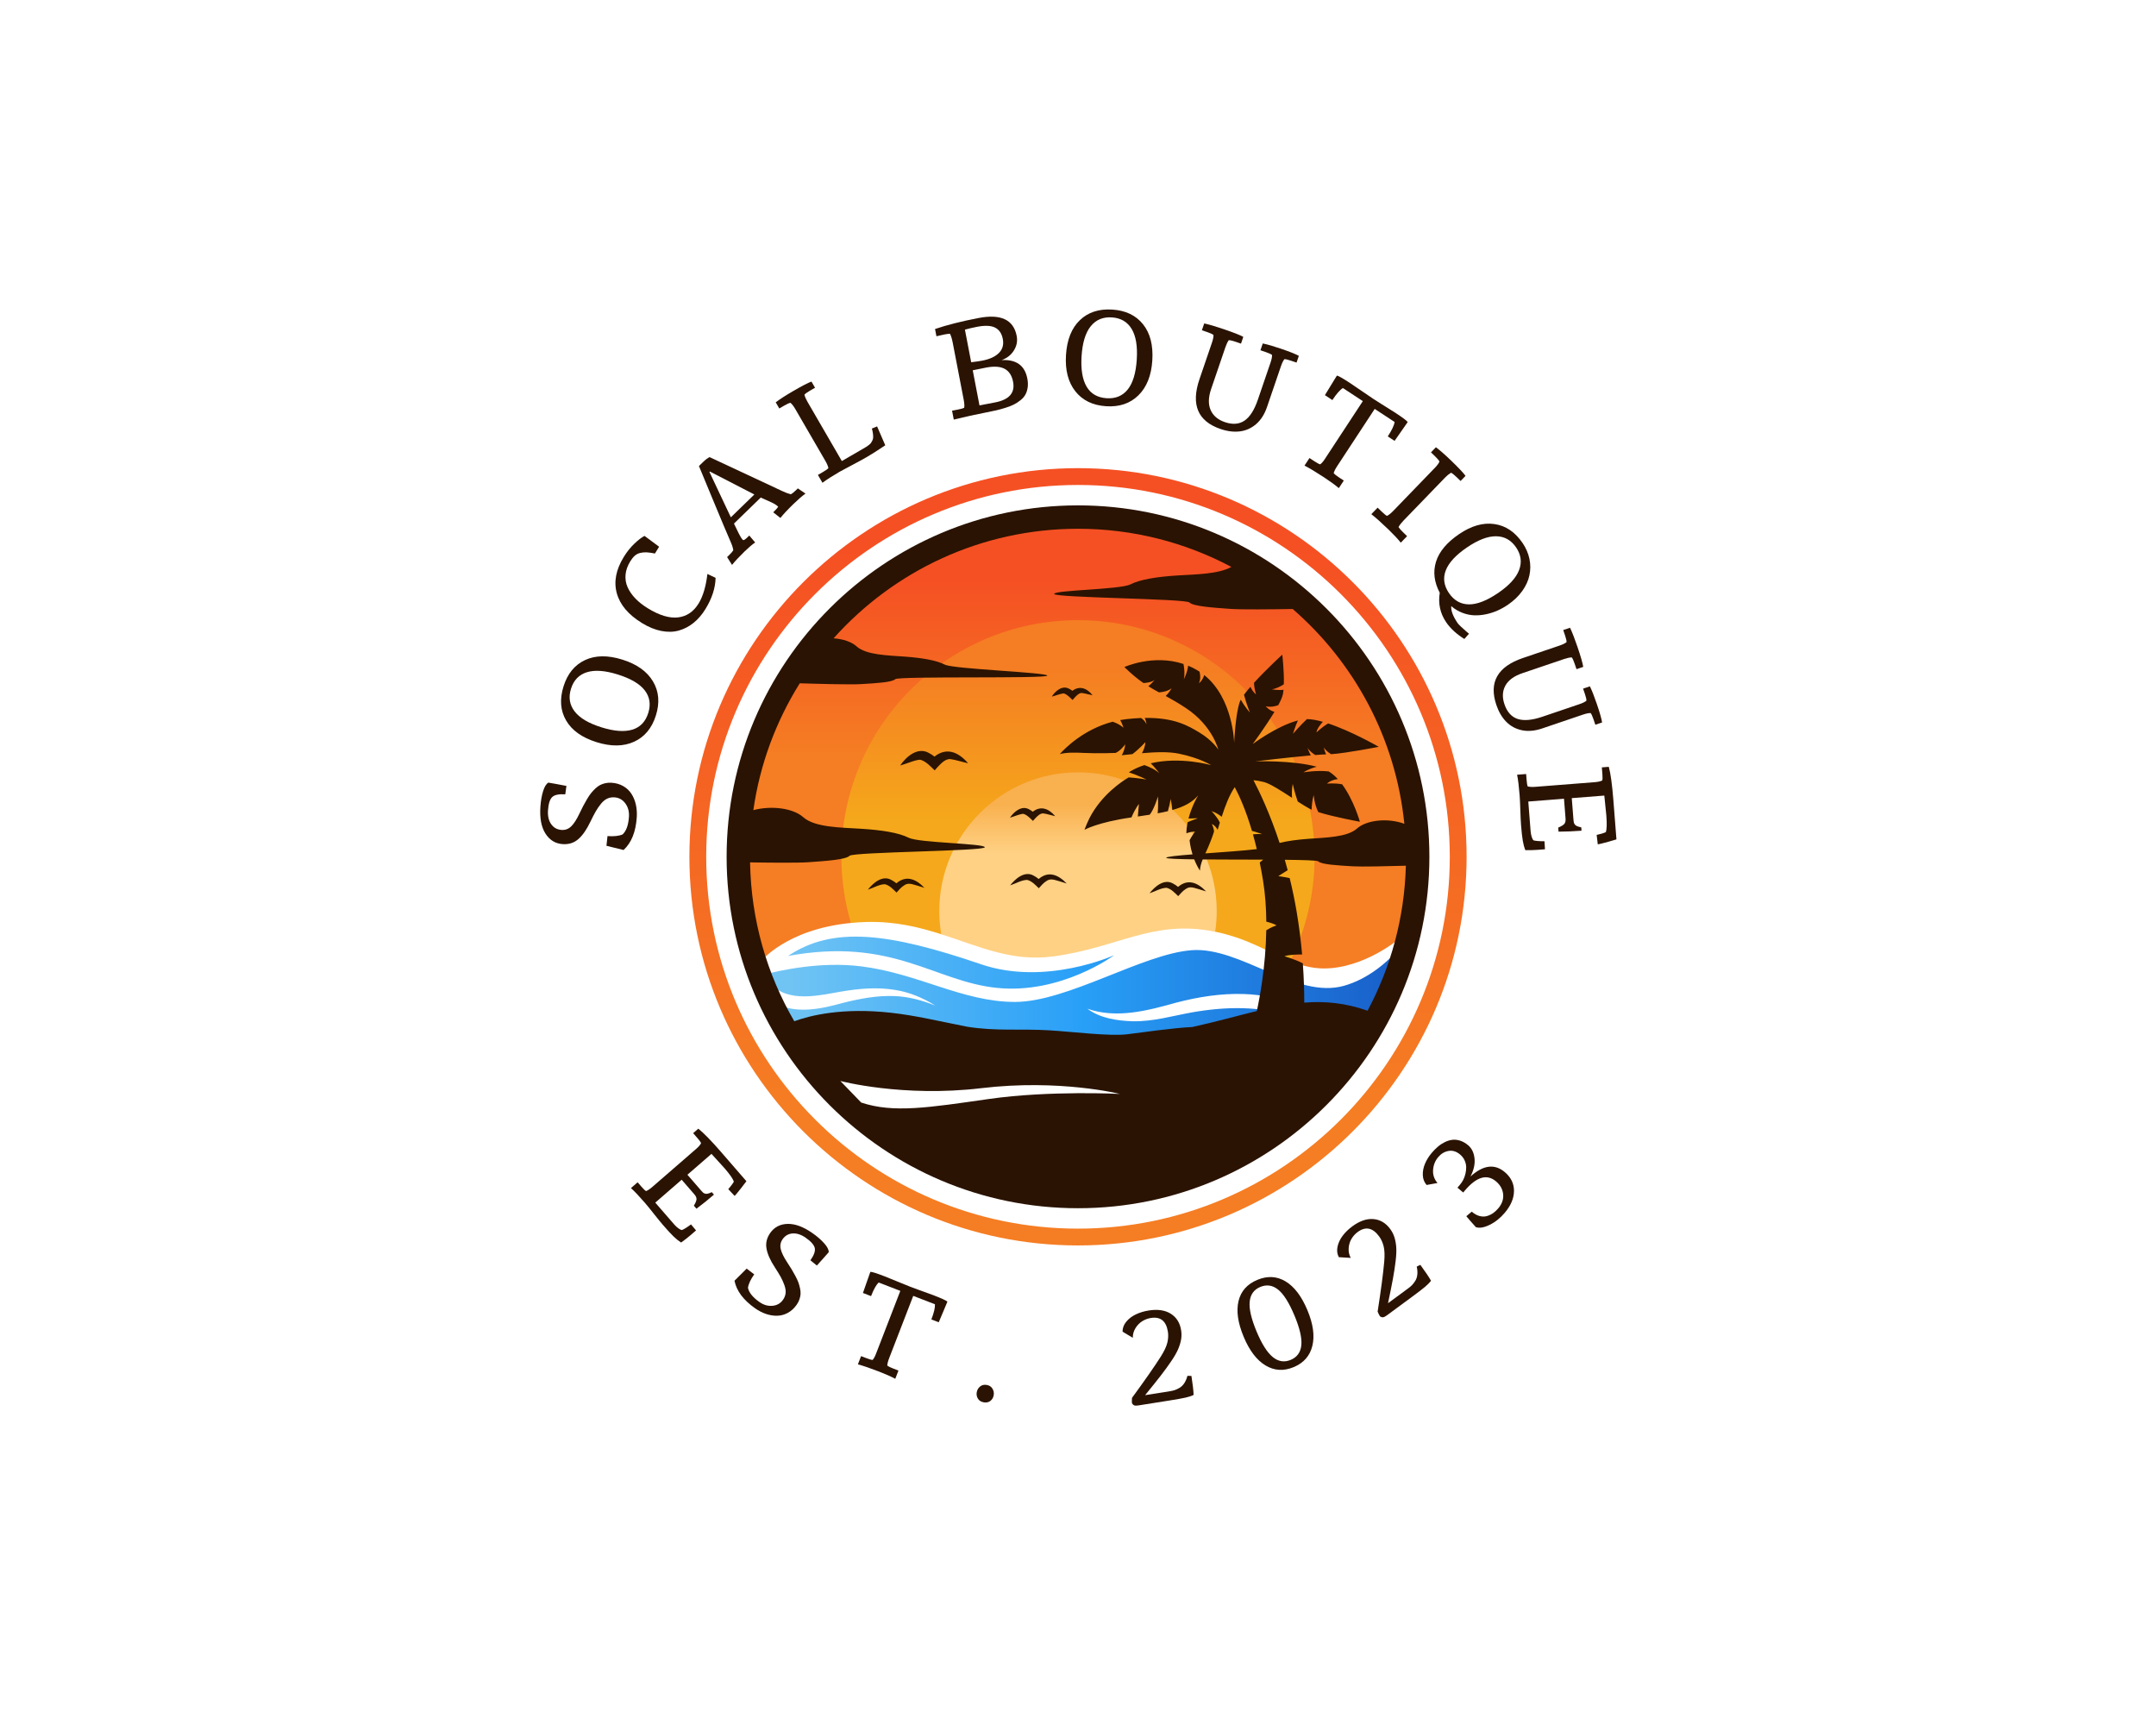
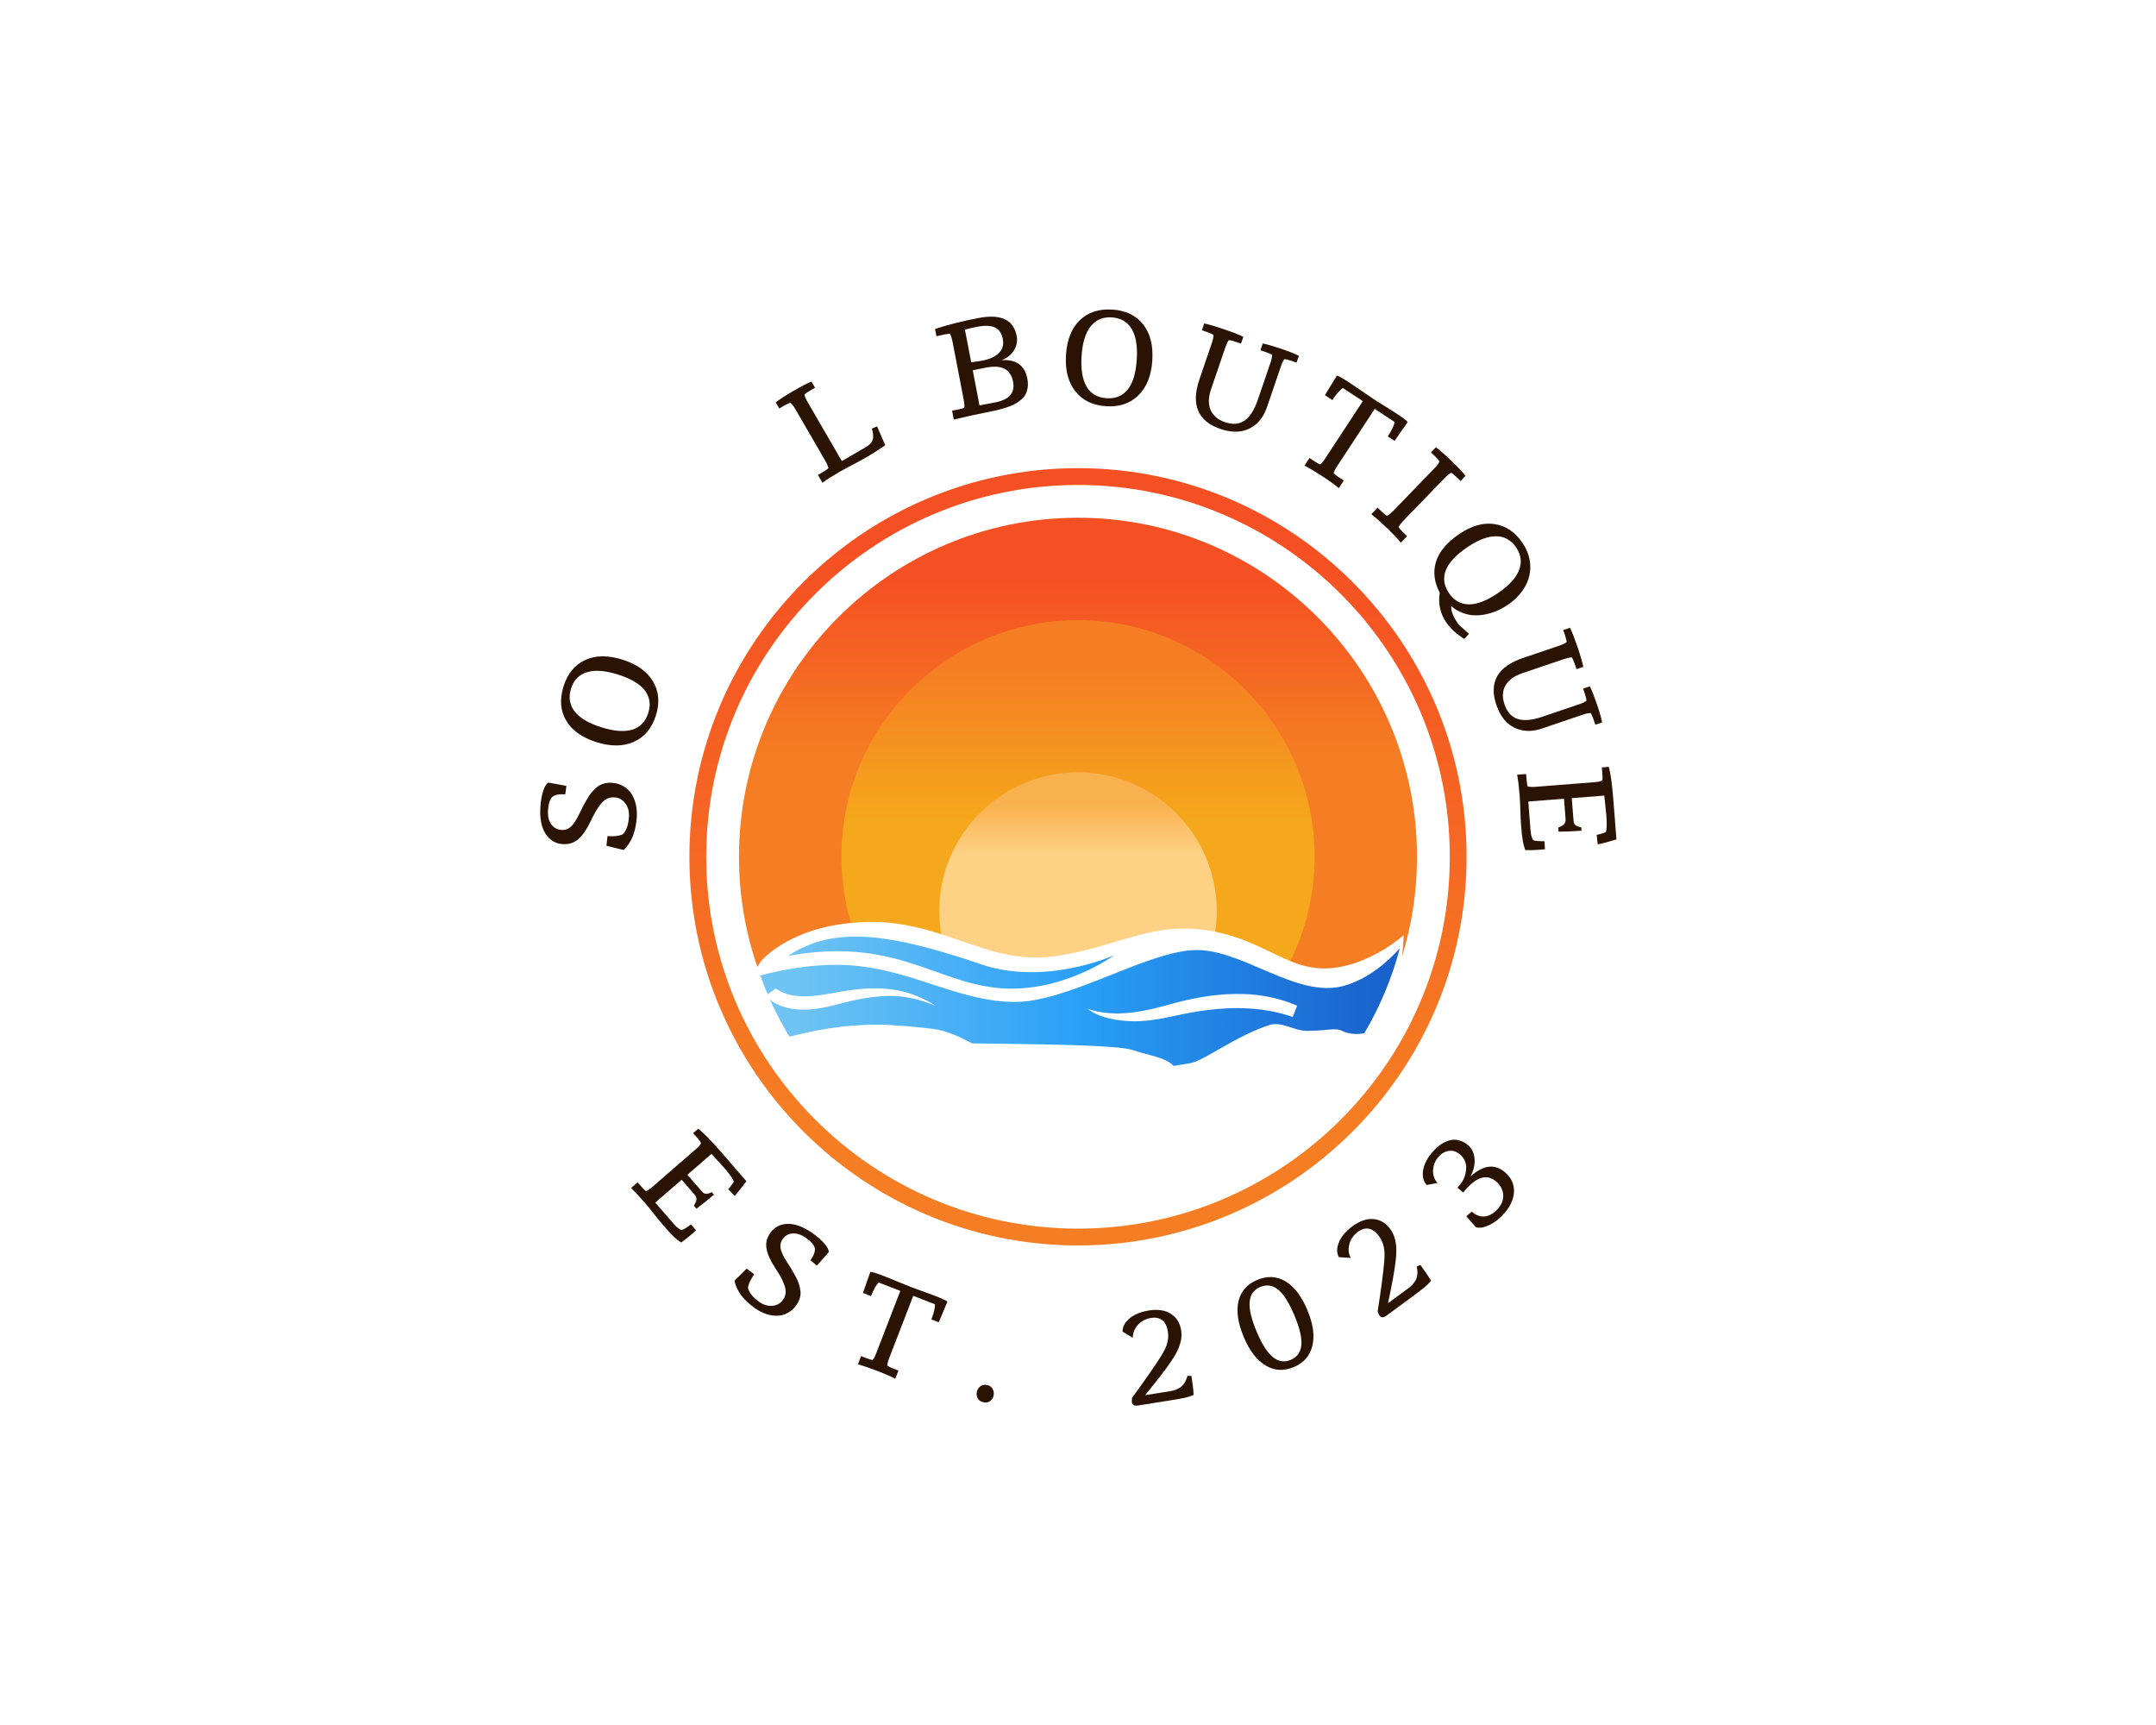
<svg xmlns="http://www.w3.org/2000/svg" xml:space="preserve" viewBox="0 0 1280 1024" height="1024" width="1280" version="1.1">
  <desc>Created with Fabric.js 5.3.0</desc>
  <defs>
</defs>
  <g id="background-logo" transform="matrix(1 0 0 1 640 512)">
    <rect height="1024" width="1280" ry="0" rx="0" y="-512" x="-640" paint-order="stroke" style="stroke: none; stroke-width: 0; stroke-dasharray: none; stroke-linecap: butt; stroke-dashoffset: 0; stroke-linejoin: miter; stroke-miterlimit: 4; fill: rgb(255,255,255); fill-opacity: 0; fill-rule: nonzero; opacity: 1;" />
  </g>
  <g id="logo-logo" transform="matrix(1.921 0 0 1.921 640 508.616)">
    <g paint-order="stroke" style="">
      <g transform="matrix(0.379 0 0 0.379 0 0)">
        <linearGradient y2="668.591" x2="581.95" y1="213.27" x1="581.95" gradientTransform="matrix(1 0 0 1 0 0)" gradientUnits="userSpaceOnUse" id="SVGID_27_20309">
          <stop style="stop-color:rgb(245,80,35);stop-opacity: 1" offset="0%" />
          <stop style="stop-color:rgb(245,125,35);stop-opacity: 1" offset="100%" />
        </linearGradient>
        <path stroke-linecap="round" d="M 581.95 782.432 C 407.221 782.432 265.068 640.279 265.068 465.55 C 265.068 290.821 407.221 148.668 581.95 148.668 C 756.679 148.668 898.832 290.821 898.832 465.55 C 898.832 640.279 756.679 782.432 581.95 782.432 Z M 581.95 162.375 C 414.779 162.375 278.775 298.379 278.775 465.55 C 278.775 632.721 414.779 768.725 581.95 768.725 C 749.121 768.725 885.125 632.721 885.125 465.55 C 885.125 298.379 749.121 162.375 581.95 162.375 Z" transform="translate(-581.95, -465.55)" paint-order="stroke" style="stroke: none; stroke-width: 0; stroke-dasharray: none; stroke-linecap: butt; stroke-dashoffset: 0; stroke-linejoin: miter; stroke-miterlimit: 4; fill: url(#SVGID_27_20309); fill-rule: nonzero; opacity: 1;" />
      </g>
      <g transform="matrix(0.379 0 0 0.379 3.789955371758e-8 -35.133)">
        <linearGradient y2="381.422" x2="581.95" y1="240.413" x1="581.95" gradientTransform="matrix(1 0 0 1 0 0)" gradientUnits="userSpaceOnUse" id="SVGID_28_20310">
          <stop style="stop-color:rgb(245,80,35);stop-opacity: 1" offset="0%" />
          <stop style="stop-color:rgb(245,125,35);stop-opacity: 1" offset="100%" />
        </linearGradient>
        <path stroke-linecap="round" d="M 846.25 546.663 C 847.321 535.314 847.56 529.395 847.56 529.395 C 847.56 529.395 821.192 553.419 788.378 556.349 C 775.956 557.458 765.501 554.799 755.097 550.588 L 755.097 550.588 C 755.097 550.588 742.38 536.28 737.546 533.643 C 732.712 531.006 714.255 527.051 705.026 523.535 C 695.797 520.02 665.913 520.02 651.411 521.338 C 627.145 523.544 577.14 541.993 552.091 543.751 C 527.041 545.509 479.578 526.612 467.273 522.217 C 454.968 517.822 415.416 515.186 406.626 516.504 C 397.838 517.822 396.729 519.494 396.729 519.494 C 343.909 524.631 323.127 551.076 323.127 551.076 C 323.127 551.076 322.132 552.615 320.454 555.27 C 310.77 527.123 305.5 496.942 305.5 465.55 C 305.5 313.115 429.515 189.1 581.95 189.1 C 734.385 189.1 858.4 313.115 858.4 465.55 C 858.4 493.765 854.142 521.001 846.25 546.663 Z" transform="translate(-581.95, -372.851)" paint-order="stroke" style="stroke: none; stroke-width: 0; stroke-dasharray: none; stroke-linecap: butt; stroke-dashoffset: 0; stroke-linejoin: miter; stroke-miterlimit: 4; fill: url(#SVGID_28_20310); fill-rule: nonzero; opacity: 1;" />
      </g>
      <g transform="matrix(0.379 0 0 0.379 3.7899610561e-8 -20.449)">
        <linearGradient y2="436.371" x2="581.95" y1="310.904" x1="581.95" gradientTransform="matrix(1 0 0 1 0 0)" gradientUnits="userSpaceOnUse" id="SVGID_29_20311">
          <stop style="stop-color:rgb(245,125,35);stop-opacity: 1" offset="0%" />
          <stop style="stop-color:rgb(245,168,27);stop-opacity: 1" offset="100%" />
        </linearGradient>
        <path stroke-linecap="round" d="M 774.901 465.55 C 774.901 496.057 767.757 524.916 755.097 550.588 C 738.018 543.675 721.076 532.574 695.797 527.051 C 695.122 526.904 694.469 526.787 693.802 526.652 C 693.798 526.65 675.579 518.702 653.168 522.217 C 630.755 525.733 596.477 535.841 583.732 539.356 C 570.988 542.872 537.149 543.312 524.404 541.114 C 511.66 538.917 482.655 528.809 470.443 528.678 C 452.171 522.819 432.55 518.042 409.263 518.701 C 404.891 518.825 400.728 519.105 396.729 519.494 C 391.731 502.363 388.999 484.274 388.999 465.55 C 388.999 359.156 475.556 272.599 581.95 272.599 C 688.344 272.599 774.901 359.156 774.901 465.55 Z" transform="translate(-581.95, -411.593)" paint-order="stroke" style="stroke: none; stroke-width: 0; stroke-dasharray: none; stroke-linecap: butt; stroke-dashoffset: 0; stroke-linejoin: miter; stroke-miterlimit: 4; fill: url(#SVGID_29_20311); fill-rule: nonzero; opacity: 1;" />
      </g>
      <g transform="matrix(0.379 0 0 0.379 0 2.519)">
        <linearGradient y2="462.749" x2="581.95" y1="422.105" x1="581.95" gradientTransform="matrix(1 0 0 1 0 0)" gradientUnits="userSpaceOnUse" id="SVGID_30_20312">
          <stop style="stop-color:rgb(249,176,78);stop-opacity: 1" offset="0%" />
          <stop style="stop-color:rgb(255,209,132);stop-opacity: 1" offset="100%" />
        </linearGradient>
        <path stroke-linecap="round" d="M 470.443 528.678 C 469.405 522.531 468.835 516.227 468.835 509.79 C 468.835 447.419 519.579 396.675 581.95 396.675 C 644.321 396.675 695.065 447.419 695.065 509.79 C 695.065 515.52 694.628 521.149 693.802 526.652 C 642.783 516.27 614.532 539.886 561.319 546.827 C 527.622 551.223 500.908 538.447 470.443 528.678 Z" transform="translate(-581.95, -472.197)" paint-order="stroke" style="stroke: none; stroke-width: 0; stroke-dasharray: none; stroke-linecap: butt; stroke-dashoffset: 0; stroke-linejoin: miter; stroke-miterlimit: 4; fill: url(#SVGID_30_20312); fill-rule: nonzero; opacity: 1;" />
      </g>
      <g transform="matrix(0.379 0 0 0.379 0.637 44.642)">
        <linearGradient y2="583.342" x2="828.566" y1="583.342" x1="345.979" gradientTransform="matrix(1 0 0 1 0 0)" gradientUnits="userSpaceOnUse" id="SVGID_31_20313">
          <stop style="stop-color:rgb(112,196,244);stop-opacity: 1" offset="0%" />
          <stop style="stop-color:rgb(40,159,247);stop-opacity: 1" offset="50%" />
          <stop style="stop-color:rgb(25,98,204);stop-opacity: 1" offset="100%" />
        </linearGradient>
        <path stroke-linecap="round" d="M 345.54 546.388 C 382.016 521.897 427.304 527.35 502.87 553.169 C 555.667 571.209 611.419 545.798 611.419 545.798 C 611.419 545.798 568.165 577.89 515.615 572.414 C 464.51 567.09 430.797 530.834 345.54 546.388 Z M 844.362 540.134 C 837.887 564.794 828.036 588.098 815.345 609.532 C 810.126 610.292 803.299 610.466 797.314 607.474 C 791.554 604.594 785.797 607.474 768.309 607.474 C 758.677 607.474 747.998 599.669 738.425 602.64 C 711.353 611.042 684.152 632.304 673.384 633.842 C 670.393 634.269 666.271 635.093 659.852 636.048 C 654.116 629.26 638.316 627.17 626.654 623.149 C 614.171 618.844 547.62 618.334 495.519 617.67 C 484.78 611.765 473.936 607.155 463.757 605.863 C 447.133 603.752 428.949 602.739 424.861 602.466 C 424.243 602.425 423.538 602.414 422.747 602.402 C 388.667 601.924 361.306 608.396 346.649 612.252 C 340.786 602.606 335.515 592.564 330.867 582.184 C 332.517 583.525 334.33 584.657 336.206 585.602 C 353.46 593.847 373.112 589.43 390.504 584.61 C 404.169 581.191 418.232 578.537 432.307 579.104 C 443.56 579.536 454.729 582.511 465.515 586.819 C 455.706 580.69 444.662 575.92 432.839 574.108 C 418.155 571.636 403.133 572.99 388.56 575.492 C 371.601 578.454 350.254 583.526 335.49 572.966 C 335.49 572.966 330.851 576.28 328.908 577.667 C 326.763 572.635 324.745 567.535 322.897 562.355 C 339.963 557.727 372.696 550.826 405.161 554.884 C 452.038 560.744 487.782 583.889 530.557 583.889 C 573.331 583.889 634.857 544.63 674.702 541.7 C 714.547 538.77 759.667 581.838 798.925 570.705 C 818.571 565.134 833.961 551.64 844.362 540.134 Z M 760.651 586.982 C 746.96 580.913 731.849 577.91 716.951 577.423 C 698.26 576.857 680.052 579.794 662.209 584.413 C 638.896 590.963 613.403 597.769 589.631 589.443 C 600.054 597.226 613.767 599.215 626.482 599.648 C 642.962 600.006 658.936 595.289 674.942 592.39 C 702.374 587.617 730.607 586.88 757.056 596.167 L 760.651 586.982 Z" transform="translate(-583.63, -583.342)" paint-order="stroke" style="stroke: none; stroke-width: 0; stroke-dasharray: none; stroke-linecap: butt; stroke-dashoffset: 0; stroke-linejoin: miter; stroke-miterlimit: 4; fill: url(#SVGID_31_20313); fill-rule: nonzero; opacity: 1;" />
      </g>
      <g transform="matrix(0.379 0 0 0.379 0 0)">
-         <path stroke-linecap="round" d="M 581.95 179.016 C 423.955 179.016 295.416 307.555 295.416 465.55 C 295.416 623.545 423.955 752.084 581.95 752.084 C 739.945 752.084 868.484 623.545 868.484 465.55 C 868.484 307.555 739.945 179.016 581.95 179.016 Z M 388.168 648.345 C 388.168 648.345 439.147 661.822 503.016 654.204 C 566.886 646.587 616.107 658.892 616.107 658.892 C 616.107 658.892 558.682 655.962 509.462 662.994 C 460.241 670.025 431.529 674.713 405.161 665.923 L 388.168 648.345 Z M 766.451 584.443 C 766.461 576.412 766.223 565.431 765.281 552.407 C 758.421 548.867 750.291 546.681 750.291 546.681 C 753.728 545.208 762.081 545.175 764.704 545.203 C 763.763 534.536 762.351 522.766 760.252 510.351 C 758.623 500.713 756.685 491.563 754.563 482.913 C 749.983 481.893 745.311 481.346 745.311 481.346 C 745.311 481.346 749.121 478.806 752.923 476.468 C 752.16 473.572 751.376 470.745 750.579 467.979 C 765.899 468.138 777.052 468.474 777.831 469.244 C 780.468 471.848 793.652 472.566 805.957 473.295 C 813.456 473.739 834.228 473.259 849.312 472.816 C 848.169 515.443 836.994 555.606 818.082 591.046 C 799.81 584.618 783.153 583.126 766.451 584.443 Z M 581.95 198.086 C 627.106 198.086 669.674 209.351 707.019 229.192 C 696.519 235.101 678.286 235.209 663.362 236.142 C 646.574 237.191 632.933 239.29 624.54 243.487 C 616.146 247.684 562.528 248.077 562.528 251.225 C 562.528 254.373 669.657 255.029 672.805 258.176 C 675.953 261.324 691.691 262.373 706.381 263.423 C 715.152 264.049 739.12 263.803 757.018 263.503 C 807.208 307.049 841.069 368.941 848.065 438.636 C 834.272 433.563 817.043 435.667 809.473 442.489 C 801.562 449.617 783.984 449.832 769.921 450.883 C 760.784 451.565 752.771 452.61 746.343 454.242 C 738.584 430.668 730.248 413.065 725.034 403.097 C 727.468 403.293 730.298 403.749 733.591 404.586 C 738.483 405.829 747.836 411.853 756.492 417.468 C 756.265 414.756 756.214 410.787 757.03 406.124 C 757.03 406.124 758.768 413.767 761.151 420.481 C 764.926 422.91 768.367 425.062 770.946 426.413 C 771.393 426.647 771.908 426.884 772.454 427.121 C 772.572 423.916 772.958 419.034 774.169 415.133 C 774.169 415.133 774.586 422.522 777.916 429.107 C 790.676 433.142 811.817 436.96 811.817 436.96 C 811.817 436.96 806.922 419.405 797.3 406.417 C 790.892 405.274 784.936 405.904 784.936 405.904 C 787.481 403.555 790.852 402.561 793.812 402.177 C 791.549 399.713 789.077 397.567 786.395 395.948 C 776.971 394.802 765.819 396.675 765.819 396.675 C 765.819 396.675 769.618 393.99 776.583 392.098 C 756.676 386.694 726.56 387.739 726.56 387.739 C 726.56 387.739 753.793 384.462 771.776 382.872 C 770.247 380.064 769.115 376.68 769.115 376.68 C 770.665 379.263 773.425 381.309 775.441 382.561 C 779.094 382.268 782.147 382.077 784.242 382.037 C 783.08 379.464 782.299 376.24 782.299 376.24 C 783.522 378.463 786.092 380.459 788.335 381.891 C 801.232 380.993 827.198 375.874 827.198 375.874 C 827.198 375.874 805.135 363.175 785.925 356.814 C 781.052 359.676 776.366 364.155 776.366 364.155 C 777.037 360.799 779.673 357.531 781.626 355.492 C 776.832 354.131 772.36 353.29 768.618 353.284 C 763.798 357.755 757.249 365.253 757.249 365.253 C 757.249 365.253 759.062 359.32 761.254 354.393 C 744.069 358.827 724.362 373.676 724.362 373.676 C 724.362 373.676 734.815 359.533 742.144 347.345 C 737.65 346.172 735.056 342.84 735.056 342.84 C 739.272 343.708 742.88 342.825 745.266 341.893 C 747.134 338.427 748.508 335.382 748.973 333.245 C 749.22 332.107 749.399 330.796 749.534 329.395 C 744.996 329.931 739.891 328.997 739.891 328.997 C 743.38 328.525 746.906 326.757 749.799 324.893 C 750.104 314.138 748.533 300.725 748.533 300.725 C 748.533 300.725 735.635 312.535 725.489 323.656 C 725.674 328.831 727.146 333.172 727.146 333.172 C 725.022 331.473 723.56 329.152 722.56 326.941 C 720.575 329.224 718.775 331.424 717.317 333.42 C 719.227 340.685 722.092 347.894 722.092 347.894 C 722.092 347.894 717.869 343.214 714.717 337.43 C 714.331 338.141 714.022 338.804 713.815 339.398 C 710.3 349.506 709.274 372.651 709.274 372.651 C 709.274 372.651 708.624 336.34 684.876 317.362 C 683.529 322.048 680.562 324.016 680.562 324.016 C 682.046 320.752 681.725 317.266 681.048 314.616 C 680.689 314.382 680.344 314.135 679.976 313.909 C 677.262 312.239 674.521 310.861 671.781 309.73 C 671.055 315.699 668.257 320.794 668.257 320.794 C 669.136 316.774 668.72 312.221 667.961 308.325 C 643.214 300.106 619.769 310.832 619.769 310.832 C 625.733 316.661 630.692 320.686 635.346 323.899 C 641.712 323.434 643.916 321.817 644.569 321.118 C 644.716 320.929 644.819 320.794 644.819 320.794 C 644.819 320.794 644.756 320.918 644.569 321.118 C 643.902 321.978 641.845 324.508 639.293 326.479 C 642.173 328.272 645.022 329.867 647.994 331.479 C 651.345 331.25 655.394 330.44 658.296 328.118 C 658.296 328.118 656.517 331.528 653.476 334.451 C 658.22 337.037 663.478 340.015 669.868 344.232 C 691.842 358.734 696.383 378.218 696.383 378.218 C 696.383 378.218 691.842 370.747 680.855 364.155 C 671.615 358.611 660.354 351.956 636.371 352.324 C 637.673 355.242 637.787 357.416 637.787 357.416 C 636.882 355.304 635.213 353.65 633.417 352.376 C 629.706 352.518 625.706 352.821 621.38 353.314 C 619.674 353.509 618.015 353.772 616.378 354.065 C 618.021 356.799 619.036 360.346 619.036 360.346 C 619.036 360.346 616.01 357.341 610.221 355.412 C 586.261 361.686 570.958 377.452 567.111 381.787 C 572.985 380.288 580.276 380.52 586.808 380.854 C 598.235 381.44 612.591 380.854 612.591 380.854 C 616.399 379.39 620.501 373.823 620.501 373.823 C 620.146 377.726 618.722 380.857 617.65 382.735 C 620.426 382.447 623.345 382.131 626.328 381.822 C 631.594 377.92 636.908 372.065 636.908 372.065 C 636.715 375.922 635.138 379.239 634.074 381.078 C 644.807 380.145 655.749 379.716 664.155 381.44 C 681.294 384.956 690.523 390.816 690.523 390.816 C 690.523 390.816 665.337 383.58 641.281 389.312 C 644.993 392.908 648.334 397.554 648.334 397.554 C 645.242 394.463 640.077 392.188 636.091 390.773 C 632.295 392.006 628.576 393.598 625.042 395.65 C 624.486 395.973 623.949 396.312 623.407 396.648 C 630.372 398.898 637.787 402.535 637.787 402.535 C 637.787 402.535 631.066 401.326 623.301 400.795 C 618.082 403.856 601.189 414.86 591.286 434.048 C 589.494 437.71 588.335 440.598 587.738 442.188 C 587.575 442.643 587.403 443.09 587.248 443.552 C 587.248 443.552 597.795 437.399 625.482 433.444 C 625.508 433.44 625.531 433.437 625.557 433.433 C 628.68 425.98 631.634 422.458 631.634 422.458 L 630.745 432.687 C 634.144 432.193 637.365 431.709 640.426 431.215 C 644.051 426.807 647.162 416.305 647.162 416.305 C 647.162 416.305 647.54 424.462 646.925 430.091 C 649.878 429.545 652.665 428.968 655.273 428.338 C 656.075 425.282 657.228 420.614 657.417 418.356 C 657.417 418.356 658.554 422.633 658.846 427.408 C 668.114 424.81 675.03 421.271 679.976 415.426 C 679.976 415.426 674.848 423.71 672.058 434.353 C 675.829 434.078 679.683 434.177 679.683 434.177 C 679.683 434.177 675.125 435.658 671.359 437.338 C 670.753 440.254 670.37 443.289 670.327 446.352 C 672.811 445.551 675.489 444.894 677.339 445.017 C 677.339 445.017 674.41 449.119 672.945 452.048 C 672.945 452.048 673.329 457.055 675.331 463.571 C 663.062 464.532 653.901 465.451 653.901 466.364 C 653.901 467.094 663.217 467.441 676.731 467.616 C 677.896 470.63 679.406 473.796 681.367 476.834 C 681.546 473.638 682.454 470.601 683.616 467.689 C 698.388 467.814 716.539 467.802 732.966 467.864 C 732.032 468.648 731.054 469.463 730.158 470.198 C 731.109 474.877 732.017 479.798 732.859 485.009 C 734.653 496.124 735.414 507.459 735.511 518.432 C 738.683 519.209 741.978 520.24 743.846 521.484 C 743.846 521.484 739.633 522.751 735.484 525.474 C 734.992 555.435 729.907 581.578 727.781 591.285 C 711.735 595.198 694.609 600.074 675.168 604.328 C 660.222 604.98 633.548 608.81 621.966 610.257 C 607.903 612.015 576.443 608.092 558.682 607.035 C 534.072 605.57 515.615 607.914 491.704 604.117 C 468.766 599.628 449.561 594.918 429.186 592.679 C 390.288 588.404 364.083 594.716 350.583 599.606 C 328.359 561.398 315.335 517.214 314.544 470.103 C 332.015 470.378 353.818 470.564 362.093 469.973 C 376.783 468.924 392.522 467.875 395.67 464.727 C 398.817 461.579 505.946 460.923 505.946 457.776 C 505.946 454.628 452.329 454.234 443.935 450.038 C 435.541 445.84 421.901 443.742 405.112 442.693 C 388.325 441.643 367.34 441.643 357.897 433.25 C 349.821 426.071 332.541 423.503 317.205 427.501 C 322.575 389.967 335.763 354.926 355.067 324.079 C 369.941 324.55 396.224 325.266 404.868 324.754 C 417.174 324.026 430.358 323.308 432.994 320.703 C 435.631 318.099 556.925 320.46 556.925 317.823 C 556.925 315.187 480.457 312.494 473.426 308.892 C 466.394 305.291 454.968 303.393 440.905 302.342 C 426.842 301.291 409.263 301.077 401.353 293.948 C 397.253 290.254 390.317 287.946 382.631 287.408 C 431.643 232.628 502.833 198.086 581.95 198.086 Z M 727.746 459.288 C 717.351 460.548 700.67 461.698 685.784 462.786 C 686.516 461.225 687.245 459.698 687.887 458.201 C 691.402 449.998 692.867 445.017 692.867 445.017 C 692.867 442.38 691.109 438.864 691.109 438.864 C 693.276 439.698 694.852 441.843 695.826 443.551 C 696.425 441.573 697.021 439.612 697.621 437.671 C 695.501 433.035 690.816 428.317 690.816 428.317 C 694.657 429.53 697.623 431.695 699.117 432.936 C 702.105 423.695 705.356 415.218 709.757 408.736 C 713.505 415.777 718.771 427.378 723.804 444.432 C 727.544 445.372 732.126 447.068 732.126 447.068 C 732.126 447.068 728.251 446.813 724.617 447.241 C 725.682 450.999 726.729 455.025 727.746 459.288 Z M 456.726 490.835 C 456.726 490.834 450.507 488.926 450.507 488.926 C 446.785 487.952 443.527 486.322 440.046 488.927 C 437.74 490.346 435.755 492.729 433.961 494.702 C 431.271 492.091 428.24 488.771 424.476 487.902 C 419.763 487.987 415.195 490.886 410.581 492.36 C 414.888 486.865 422.529 480.225 429.814 484.451 C 431.318 485.231 432.622 486.124 433.848 487.162 C 441.698 480.496 449.488 483.336 456.726 490.835 Z M 492.323 389.273 C 487.362 388.217 482.43 386.47 477.625 385.86 C 473.702 385.787 470.416 389.305 467.882 391.934 C 467.882 391.935 465.077 395.06 465.077 395.06 C 461.877 392.032 458.291 388.03 454.034 386.612 C 453.315 386.333 452.668 386.408 451.795 386.515 C 447.014 387.384 441.923 389.712 436.95 391.103 C 441.84 383.862 451.301 375.665 460.399 380.919 C 462.078 381.781 463.537 382.742 464.909 383.845 C 474.448 376.297 484.008 379.618 492.323 389.273 Z M 654.172 490.832 C 649.459 490.917 644.891 493.816 640.277 495.29 C 644.584 489.795 652.225 483.155 659.509 487.381 C 661.014 488.161 662.318 489.054 663.544 490.092 C 671.395 483.426 679.184 486.265 686.422 493.765 C 686.422 493.764 680.203 491.856 680.203 491.856 C 676.481 490.882 673.223 489.252 669.742 491.856 C 667.436 493.276 665.451 495.659 663.657 497.632 C 660.966 495.021 657.936 491.701 654.172 490.832 Z M 569.562 332.385 C 566.707 332.872 563.607 334.199 560.587 334.931 C 563.38 330.358 569.254 325.408 574.792 328.586 C 575.754 329.077 576.595 329.614 577.383 330.229 C 583.054 325.914 589.083 327.817 593.84 333.832 C 590.614 333.239 587.632 332.27 584.97 331.979 C 582.951 331.906 580.698 334.113 579.362 335.606 L 577.511 337.689 C 575.556 335.875 573.349 333.376 570.796 332.475 C 570.318 332.292 570.112 332.318 569.562 332.385 Z M 572.746 487.319 C 572.746 487.319 566.527 485.411 566.527 485.411 C 562.805 484.436 559.547 482.806 556.066 485.411 C 553.76 486.831 551.775 489.213 549.981 491.187 C 547.291 488.576 544.26 485.256 540.496 484.387 C 535.783 484.471 531.215 487.37 526.601 488.844 C 530.908 483.35 538.549 476.709 545.833 480.935 C 547.338 481.715 548.642 482.608 549.868 483.647 C 557.718 476.98 565.508 479.82 572.746 487.319 Z M 536.349 430.584 C 533.166 431.182 529.769 432.717 526.455 433.65 C 529.682 428.815 536.055 423.385 542.088 426.86 C 543.205 427.433 544.175 428.073 545.087 428.806 C 551.386 423.819 557.946 426.021 563.37 432.43 C 560.062 431.726 556.775 430.562 553.572 430.155 C 551.2 430.007 548.638 432.478 547.077 434.204 L 545.209 436.291 C 543.076 434.271 540.683 431.601 537.844 430.656 C 537.271 430.458 536.986 430.496 536.349 430.584 Z" transform="translate(-581.95, -465.55)" paint-order="stroke" style="stroke: none; stroke-width: 0; stroke-dasharray: none; stroke-linecap: butt; stroke-dashoffset: 0; stroke-linejoin: miter; stroke-miterlimit: 4; fill: rgb(42,19,2); fill-rule: nonzero; opacity: 1;" />
-       </g>
+         </g>
    </g>
  </g>
  <g id="text-logo-0" transform="matrix(0.13 -1.917 1.917 0.13 349.34 483.444)">
    <g paint-order="stroke" style="">
      <g id="text-logo-0-path-0" transform="matrix(1 0 0 1 0 0)">
        <path stroke-linecap="round" d="M 1.96 -2.64 L 1.96 -2.64 L 2.9 -8.01 L 5.91 -7.89 Q 5.91 -4.84 6.75 -3.26 L 6.75 -3.26 Q 8.45 -1.68 12.29 -1.68 L 12.29 -1.68 Q 14.71 -1.68 16.36 -3.07 Q 18 -4.46 18 -6.55 L 18 -6.55 Q 18 -7.77 17.46 -8.75 Q 16.92 -9.73 15.74 -10.57 Q 14.55 -11.41 13.28 -12.03 Q 12.01 -12.65 9.97 -13.47 L 9.97 -13.47 Q 6.31 -14.91 4.4 -16.79 Q 2.5 -18.66 2.5 -21.54 L 2.5 -21.54 Q 2.5 -24.94 5.39 -27.07 Q 8.27 -29.19 13.57 -29.19 L 13.57 -29.19 Q 16.24 -29.19 18.38 -28.69 Q 20.52 -28.19 21.16 -27.23 L 21.16 -27.23 Q 21.14 -27.13 21.1 -26.69 Q 21.06 -26.25 20.92 -24.96 Q 20.78 -23.68 20.52 -21.6 L 20.52 -21.6 L 17.9 -21.78 Q 17.9 -24.7 16.8 -25.74 Q 15.7 -26.77 12.59 -26.77 L 12.59 -26.77 Q 9.97 -26.77 8.41 -25.5 Q 6.85 -24.24 6.85 -22.18 L 6.85 -22.18 Q 6.85 -20.44 8.17 -19.27 Q 9.49 -18.1 12.15 -17.06 L 12.15 -17.06 Q 13.63 -16.48 14.67 -16.02 Q 15.72 -15.56 16.88 -14.97 Q 18.04 -14.39 18.81 -13.85 Q 19.58 -13.31 20.32 -12.63 Q 21.06 -11.95 21.49 -11.24 Q 21.92 -10.53 22.18 -9.64 Q 22.44 -8.75 22.44 -7.75 L 22.44 -7.75 Q 22.44 -5.71 21.64 -4.07 Q 20.84 -2.44 19.45 -1.4 Q 18.06 -0.36 16.23 0.19 Q 14.39 0.74 12.29 0.74 L 12.29 0.74 Q 5.53 0.74 1.96 -2.64 Z" transform="translate(-12.2, 14.225)" paint-order="stroke" style="stroke: none; stroke-width: 0; stroke-dasharray: none; stroke-linecap: butt; stroke-dashoffset: 0; stroke-linejoin: miter; stroke-miterlimit: 4; fill: rgb(42,19,2); fill-rule: nonzero; opacity: 1;" />
      </g>
    </g>
  </g>
  <g id="text-logo-1" transform="matrix(0.574 -1.833 1.833 0.574 361.971 416.109)">
    <g paint-order="stroke" style="">
      <g id="text-logo-1-path-0" transform="matrix(1 0 0 1 0 0)">
        <path stroke-linecap="round" d="M 2.3 -14.29 L 2.3 -14.29 Q 2.3 -21.36 5.88 -25.27 Q 9.45 -29.19 15.7 -29.19 L 15.7 -29.19 Q 21.88 -29.19 25.45 -25.27 Q 29.03 -21.36 29.03 -14.29 L 29.03 -14.29 Q 29.03 -7.29 25.44 -3.27 Q 21.86 0.74 15.7 0.74 L 15.7 0.74 Q 9.49 0.74 5.9 -3.26 Q 2.3 -7.27 2.3 -14.29 Z M 7.13 -14.23 L 7.13 -14.23 Q 7.13 -8.11 9.28 -4.92 Q 11.43 -1.74 15.7 -1.74 L 15.7 -1.74 Q 19.84 -1.74 22.03 -4.86 Q 24.22 -7.99 24.22 -14.29 L 24.22 -14.29 Q 24.22 -20.46 22.03 -23.61 Q 19.84 -26.77 15.7 -26.77 L 15.7 -26.77 Q 11.57 -26.77 9.35 -23.61 Q 7.13 -20.46 7.13 -14.23 Z" transform="translate(-15.665, 14.225)" paint-order="stroke" style="stroke: none; stroke-width: 0; stroke-dasharray: none; stroke-linecap: butt; stroke-dashoffset: 0; stroke-linejoin: miter; stroke-miterlimit: 4; fill: rgb(42,19,2); fill-rule: nonzero; opacity: 1;" />
      </g>
    </g>
  </g>
  <g id="text-logo-2" transform="matrix(1.006 -1.637 1.637 1.006 392.26 349.842)">
    <g paint-order="stroke" style="">
      <g id="text-logo-2-path-0" transform="matrix(1 0 0 1 0 0)">
-         <path stroke-linecap="round" d="M 2.34 -13.71 L 2.34 -13.71 Q 2.34 -21.12 6.11 -25.15 Q 9.87 -29.19 16.8 -29.19 L 16.8 -29.19 Q 19.56 -29.19 21.99 -28.55 Q 24.42 -27.91 25.69 -27.13 L 25.69 -27.13 L 25.2 -21.54 L 22.74 -21.54 Q 22.2 -23 21.71 -23.9 Q 21.22 -24.8 20.53 -25.49 Q 19.84 -26.19 18.92 -26.48 Q 18 -26.77 16.7 -26.77 L 16.7 -26.77 Q 14.25 -26.77 12.39 -25.84 Q 10.53 -24.9 9.41 -23.23 Q 8.29 -21.56 7.73 -19.39 Q 7.17 -17.22 7.17 -14.57 L 7.17 -14.57 Q 7.17 -8.27 9.67 -5.11 Q 12.17 -1.96 16.64 -1.96 L 16.64 -1.96 Q 20.52 -1.96 25.85 -4.42 L 25.85 -4.42 L 26.15 -1.64 Q 22.1 0.74 16.3 0.74 L 16.3 0.74 Q 13.23 0.74 10.71 -0.16 Q 8.19 -1.06 6.31 -2.81 Q 4.42 -4.56 3.38 -7.35 Q 2.34 -10.13 2.34 -13.71 Z" transform="translate(-14.245, 14.225)" paint-order="stroke" style="stroke: none; stroke-width: 0; stroke-dasharray: none; stroke-linecap: butt; stroke-dashoffset: 0; stroke-linejoin: miter; stroke-miterlimit: 4; fill: rgb(42,19,2); fill-rule: nonzero; opacity: 1;" />
-       </g>
+         </g>
    </g>
  </g>
  <g id="text-logo-3" transform="matrix(1.378 -1.338 1.338 1.378 436.97 294.161)">
    <g paint-order="stroke" style="">
      <g id="text-logo-3-path-0" transform="matrix(1 0 0 1 0 0)">
-         <path stroke-linecap="round" d="M 0 0.28 L 0 0.28 L 0.6 -2.52 L 1.52 -2.52 Q 2.86 -2.52 3.44 -2.7 L 3.44 -2.7 Q 4.08 -3.56 4.66 -5.13 L 4.66 -5.13 Q 5.99 -8.71 9.79 -18.28 L 9.79 -18.28 L 13.95 -28.77 L 15.8 -28.77 Q 17.3 -28.77 18.24 -28.45 L 18.24 -28.45 L 27.07 -5.19 Q 27.63 -3.7 28.27 -2.7 L 28.27 -2.7 Q 28.97 -2.52 30.19 -2.52 L 30.19 -2.52 L 31.07 -2.52 L 31.65 0.28 Q 29.73 0 26.81 0 L 26.81 0 Q 23.02 0 20.84 0.28 L 20.84 0.28 L 20.46 -2.52 L 20.8 -2.52 Q 22.24 -2.52 22.78 -2.7 L 22.78 -2.7 Q 22.74 -3.72 22.2 -5.13 L 22.2 -5.13 L 20.88 -8.47 L 9.33 -8.47 L 8.25 -5.19 Q 7.79 -3.8 7.79 -2.94 L 7.79 -2.94 Q 7.79 -2.52 9.23 -2.52 L 9.23 -2.52 L 10.15 -2.52 L 9.97 0.28 Q 8.35 0 5.73 0 L 5.73 0 Q 2.18 0 0 0.28 Z M 15.01 -25.2 L 9.99 -10.53 L 20.12 -10.53 L 15.19 -25.2 L 15.01 -25.2 Z" transform="translate(-15.825, 14.245)" paint-order="stroke" style="stroke: none; stroke-width: 0; stroke-dasharray: none; stroke-linecap: butt; stroke-dashoffset: 0; stroke-linejoin: miter; stroke-miterlimit: 4; fill: rgb(42,19,2); fill-rule: nonzero; opacity: 1;" />
-       </g>
+         </g>
    </g>
  </g>
  <g id="text-logo-4" transform="matrix(1.662 -0.964 0.964 1.662 493.66 251.204)">
    <g paint-order="stroke" style="">
      <g id="text-logo-4-path-0" transform="matrix(1 0 0 1 0 0)">
        <path stroke-linecap="round" d="M 3.36 -26.27 L 1.56 -26.27 L 1.56 -28.47 Q 4.06 -28.77 7.87 -28.77 L 7.87 -28.77 Q 12.71 -28.77 14.33 -28.47 L 14.33 -28.47 L 14.33 -26.27 L 12.47 -26.27 Q 11.03 -26.27 10.41 -26.05 L 10.41 -26.05 Q 10.13 -25.08 10.13 -23.64 L 10.13 -23.64 L 10.13 -2.52 L 17.76 -2.52 Q 18.5 -2.52 18.88 -2.53 Q 19.26 -2.54 19.85 -2.62 Q 20.44 -2.7 20.75 -2.85 Q 21.06 -3 21.48 -3.28 Q 21.9 -3.56 22.17 -3.99 Q 22.44 -4.42 22.71 -5.06 Q 22.98 -5.71 23.2 -6.55 L 23.2 -6.55 L 24.92 -6.31 L 24.18 0 Q 20.08 0.28 17.44 0.28 L 17.44 0.28 Q 15.23 0.28 12.04 0.14 Q 8.85 0 7.93 0 L 7.93 0 Q 4.1 0 1.58 0.28 L 1.58 0.28 L 1.58 -2.52 L 3.36 -2.52 Q 4.84 -2.52 5.43 -2.7 L 5.43 -2.7 Q 5.75 -3.54 5.75 -5.13 L 5.75 -5.13 L 5.75 -23.64 Q 5.75 -25.14 5.43 -26.05 L 5.43 -26.05 Q 4.84 -26.27 3.36 -26.27 L 3.36 -26.27 Z" transform="translate(-13.24, 14.245)" paint-order="stroke" style="stroke: none; stroke-width: 0; stroke-dasharray: none; stroke-linecap: butt; stroke-dashoffset: 0; stroke-linejoin: miter; stroke-miterlimit: 4; fill: rgb(42,19,2); fill-rule: nonzero; opacity: 1;" />
      </g>
    </g>
  </g>
  <g id="text-logo-5" transform="matrix(0.935 -0.355 0.355 0.935 281.165 125.056)">
    <g paint-order="stroke" style="">
      <g id="text-logo-5-path-0" transform="matrix(1 0 0 1 0 0)">
-         <path stroke-linecap="round" d="" transform="translate(0, 0)" paint-order="stroke" style="stroke: none; stroke-width: 0; stroke-dasharray: none; stroke-linecap: butt; stroke-dashoffset: 0; stroke-linejoin: miter; stroke-miterlimit: 4; fill: rgb(42,19,2); fill-rule: nonzero; opacity: 1;" />
-       </g>
+         </g>
    </g>
  </g>
  <g id="text-logo-6" transform="matrix(1.887 -0.363 0.363 1.887 583.854 216.956)">
    <g paint-order="stroke" style="">
      <g id="text-logo-6-path-0" transform="matrix(1 0 0 1 0 0)">
        <path stroke-linecap="round" d="M 1.56 -26.01 L 1.56 -26.01 L 1.56 -28.29 Q 7.33 -29.09 15.42 -29.09 L 15.42 -29.09 Q 25.93 -29.09 25.93 -21.42 L 25.93 -21.42 Q 25.93 -19.02 24.25 -17.2 Q 22.58 -15.38 19.94 -14.97 L 19.94 -14.97 Q 26.67 -14.07 26.67 -7.87 L 26.67 -7.87 Q 26.67 -6.33 26.24 -5.11 Q 25.81 -3.9 25.12 -3.09 Q 24.44 -2.28 23.31 -1.69 Q 22.18 -1.1 21.06 -0.78 Q 19.94 -0.46 18.32 -0.28 Q 16.7 -0.1 15.38 -0.05 Q 14.05 0 12.19 0 L 12.19 0 Q 7.35 0 1.96 0.28 L 1.96 0.28 L 1.96 -2.52 L 3.74 -2.52 Q 5.23 -2.52 5.81 -2.7 L 5.81 -2.7 Q 6.13 -3.48 6.13 -5.13 L 6.13 -5.13 L 6.13 -23.1 Q 6.13 -24.96 5.81 -25.99 L 5.81 -25.99 Q 5.04 -26.09 4.18 -26.09 L 4.18 -26.09 Q 3.72 -26.09 2.78 -26.05 Q 1.84 -26.01 1.56 -26.01 Z M 10.59 -13.57 L 10.59 -2.52 L 15.52 -2.52 Q 22.16 -2.52 22.16 -7.73 L 22.16 -7.73 Q 22.16 -10.69 20.36 -12.15 Q 18.56 -13.61 14.75 -13.61 L 14.75 -13.61 Q 10.93 -13.61 10.59 -13.57 L 10.59 -13.57 Z M 10.59 -26.35 L 10.59 -16.1 Q 12.83 -15.94 14.03 -15.94 L 14.03 -15.94 Q 17.56 -15.94 19.55 -17.3 Q 21.54 -18.66 21.54 -21.3 L 21.54 -21.3 Q 21.54 -23.92 19.87 -25.21 Q 18.2 -26.51 14.47 -26.51 L 14.47 -26.51 Q 13.31 -26.51 12.43 -26.47 Q 11.55 -26.43 11.11 -26.39 Q 10.67 -26.35 10.59 -26.35 L 10.59 -26.35 Z" transform="translate(-14.115, 14.405)" paint-order="stroke" style="stroke: none; stroke-width: 0; stroke-dasharray: none; stroke-linecap: butt; stroke-dashoffset: 0; stroke-linejoin: miter; stroke-miterlimit: 4; fill: rgb(42,19,2); fill-rule: nonzero; opacity: 1;" />
      </g>
    </g>
  </g>
  <g id="text-logo-7" transform="matrix(1.917 0.123 -0.123 1.917 658.487 212.458)">
    <g paint-order="stroke" style="">
      <g id="text-logo-7-path-0" transform="matrix(1 0 0 1 0 0)">
        <path stroke-linecap="round" d="M 2.3 -14.29 L 2.3 -14.29 Q 2.3 -21.36 5.88 -25.27 Q 9.45 -29.19 15.7 -29.19 L 15.7 -29.19 Q 21.88 -29.19 25.45 -25.27 Q 29.03 -21.36 29.03 -14.29 L 29.03 -14.29 Q 29.03 -7.29 25.44 -3.27 Q 21.86 0.74 15.7 0.74 L 15.7 0.74 Q 9.49 0.74 5.9 -3.26 Q 2.3 -7.27 2.3 -14.29 Z M 7.13 -14.23 L 7.13 -14.23 Q 7.13 -8.11 9.28 -4.92 Q 11.43 -1.74 15.7 -1.74 L 15.7 -1.74 Q 19.84 -1.74 22.03 -4.86 Q 24.22 -7.99 24.22 -14.29 L 24.22 -14.29 Q 24.22 -20.46 22.03 -23.61 Q 19.84 -26.77 15.7 -26.77 L 15.7 -26.77 Q 11.57 -26.77 9.35 -23.61 Q 7.13 -20.46 7.13 -14.23 Z" transform="translate(-15.665, 14.225)" paint-order="stroke" style="stroke: none; stroke-width: 0; stroke-dasharray: none; stroke-linecap: butt; stroke-dashoffset: 0; stroke-linejoin: miter; stroke-miterlimit: 4; fill: rgb(42,19,2); fill-rule: nonzero; opacity: 1;" />
      </g>
    </g>
  </g>
  <g id="text-logo-8" transform="matrix(1.818 0.621 -0.621 1.818 734.042 227.926)">
    <g paint-order="stroke" style="">
      <g id="text-logo-8-path-0" transform="matrix(1 0 0 1 0 0)">
        <path stroke-linecap="round" d="M 2.42 -26.27 L 0.62 -26.27 L 0.62 -28.49 Q 2.96 -28.77 6.93 -28.77 L 6.93 -28.77 Q 11.77 -28.77 13.39 -28.47 L 13.39 -28.47 L 13.39 -26.27 L 11.53 -26.27 Q 10.09 -26.27 9.47 -26.05 L 9.47 -26.05 Q 9.19 -25.14 9.19 -23.64 L 9.19 -23.64 L 9.19 -10.03 Q 9.19 -5.95 11.14 -3.82 Q 13.09 -1.7 16.5 -1.7 L 16.5 -1.7 Q 20.3 -1.7 22.11 -4.1 Q 23.92 -6.51 23.92 -11.55 L 23.92 -11.55 L 23.92 -23.64 Q 23.92 -25.26 23.6 -26.05 L 23.6 -26.05 Q 23.02 -26.27 21.54 -26.27 L 21.54 -26.27 L 19.74 -26.27 L 19.74 -28.49 Q 21.98 -28.77 25.63 -28.77 L 25.63 -28.77 Q 30.01 -28.77 31.53 -28.47 L 31.53 -28.47 L 31.53 -26.27 L 29.69 -26.27 Q 28.19 -26.27 27.63 -26.05 L 27.63 -26.05 Q 27.33 -25.2 27.33 -23.64 L 27.33 -23.64 L 27.33 -10.33 Q 27.33 -6.77 25.85 -4.24 Q 24.36 -1.72 21.82 -0.49 Q 19.28 0.74 15.9 0.74 L 15.9 0.74 Q 4.8 0.74 4.8 -11.73 L 4.8 -11.73 L 4.8 -23.64 Q 4.8 -25.26 4.48 -26.05 L 4.48 -26.05 Q 3.9 -26.27 2.42 -26.27 L 2.42 -26.27 Z" transform="translate(-16.075, 14.015)" paint-order="stroke" style="stroke: none; stroke-width: 0; stroke-dasharray: none; stroke-linecap: butt; stroke-dashoffset: 0; stroke-linejoin: miter; stroke-miterlimit: 4; fill: rgb(42,19,2); fill-rule: nonzero; opacity: 1;" />
      </g>
    </g>
  </g>
  <g id="text-logo-9" transform="matrix(1.606 1.054 -1.054 1.606 799.73 259.593)">
    <g paint-order="stroke" style="">
      <g id="text-logo-9-path-0" transform="matrix(1 0 0 1 0 0)">
        <path stroke-linecap="round" d="M 0.82 -28.47 L 0.82 -28.47 Q 1.4 -28.77 5.55 -28.77 L 5.55 -28.77 Q 5.95 -28.77 9.81 -28.7 Q 13.67 -28.63 14.25 -28.63 L 14.25 -28.63 Q 15.17 -28.63 17.11 -28.67 Q 19.04 -28.71 20.6 -28.74 Q 22.16 -28.77 22.2 -28.77 L 22.2 -28.77 Q 26.33 -28.77 26.99 -28.47 L 26.99 -28.47 Q 26.99 -27.33 26.89 -24.78 Q 26.79 -22.24 26.79 -21.38 L 26.79 -21.38 L 24.28 -21.38 Q 24.28 -24.8 23.6 -26.27 L 23.6 -26.27 L 16.24 -26.27 L 16.24 -5.19 Q 16.24 -3.54 16.54 -2.7 L 16.54 -2.7 Q 17.2 -2.52 18.6 -2.52 L 18.6 -2.52 L 20.4 -2.52 L 20.4 0.28 Q 18.16 0 14.75 0 L 14.75 0 Q 10.29 0 7.71 0.28 L 7.71 0.28 L 7.71 -2.52 L 9.49 -2.52 Q 10.99 -2.52 11.55 -2.7 L 11.55 -2.7 Q 11.85 -3.48 11.85 -4.86 L 11.85 -4.86 L 11.85 -26.27 L 4.48 -26.27 Q 3.8 -24.8 3.8 -21.38 L 3.8 -21.38 L 1.04 -21.38 Q 1.04 -22.24 0.93 -24.78 Q 0.82 -27.33 0.82 -28.47 Z" transform="translate(-13.905, 14.245)" paint-order="stroke" style="stroke: none; stroke-width: 0; stroke-dasharray: none; stroke-linecap: butt; stroke-dashoffset: 0; stroke-linejoin: miter; stroke-miterlimit: 4; fill: rgb(42,19,2); fill-rule: nonzero; opacity: 1;" />
      </g>
    </g>
  </g>
  <g id="text-logo-10" transform="matrix(1.381 1.335 -1.335 1.381 842.296 293.635)">
    <g paint-order="stroke" style="">
      <g id="text-logo-10-path-0" transform="matrix(1 0 0 1 0 0)">
        <path stroke-linecap="round" d="M 3.36 -26.27 L 1.56 -26.27 L 1.56 -28.47 Q 4.06 -28.77 7.87 -28.77 L 7.87 -28.77 Q 12.69 -28.77 14.29 -28.47 L 14.29 -28.47 L 14.29 -26.27 L 12.45 -26.27 Q 11.01 -26.27 10.39 -26.05 L 10.39 -26.05 Q 10.11 -24.96 10.11 -23.76 L 10.11 -23.76 L 10.11 -5.19 Q 10.11 -3.78 10.39 -2.7 L 10.39 -2.7 Q 11.09 -2.52 12.45 -2.52 L 12.45 -2.52 L 14.25 -2.52 L 14.25 0.28 Q 12.01 0 8.63 0 L 8.63 0 Q 4.18 0 1.58 0.28 L 1.58 0.28 L 1.58 -2.52 L 3.36 -2.52 Q 4.84 -2.52 5.43 -2.7 L 5.43 -2.7 Q 5.75 -3.54 5.75 -5.13 L 5.75 -5.13 L 5.75 -23.76 Q 5.75 -25.14 5.43 -26.05 L 5.43 -26.05 Q 4.84 -26.27 3.36 -26.27 L 3.36 -26.27 Z" transform="translate(-7.925, 14.245)" paint-order="stroke" style="stroke: none; stroke-width: 0; stroke-dasharray: none; stroke-linecap: butt; stroke-dashoffset: 0; stroke-linejoin: miter; stroke-miterlimit: 4; fill: rgb(42,19,2); fill-rule: nonzero; opacity: 1;" />
      </g>
    </g>
  </g>
  <g id="text-logo-11" transform="matrix(1.08 1.589 -1.589 1.08 878.094 341.203)">
    <g paint-order="stroke" style="">
      <g id="text-logo-11-path-0" transform="matrix(1 0 0 1 0 0)">
        <path stroke-linecap="round" d="M 2.3 -14.53 L 2.3 -14.53 Q 2.3 -21.4 5.87 -25.29 Q 9.43 -29.19 15.6 -29.19 L 15.6 -29.19 Q 18.42 -29.19 20.84 -28.19 Q 23.26 -27.19 25.02 -25.35 Q 26.79 -23.52 27.8 -20.79 Q 28.81 -18.06 28.83 -14.73 L 28.83 -14.73 Q 28.83 -12.87 28.51 -11.07 Q 28.19 -9.27 27.46 -7.49 Q 26.73 -5.71 25.66 -4.25 Q 24.58 -2.8 22.96 -1.67 Q 21.34 -0.54 19.34 0 L 19.34 0 Q 20.92 1.32 24.78 1.32 L 24.78 1.32 Q 25.6 1.32 28.71 0.48 L 28.71 0.48 Q 29.19 0.34 29.47 0.26 L 29.47 0.26 L 30.01 2.36 Q 26.03 4.1 22.58 4.1 L 22.58 4.1 Q 17.62 4.1 13.93 0.62 L 13.93 0.62 Q 8.39 0 5.35 -3.81 Q 2.3 -7.63 2.3 -14.53 Z M 7.07 -14.23 L 7.07 -14.23 Q 7.07 -7.99 9.24 -4.83 Q 11.41 -1.68 15.6 -1.68 L 15.6 -1.68 Q 19.74 -1.68 21.93 -4.78 Q 24.12 -7.89 24.12 -14.25 L 24.12 -14.25 Q 24.12 -20.42 21.91 -23.59 Q 19.7 -26.77 15.6 -26.77 Q 11.49 -26.77 9.28 -23.6 Q 7.07 -20.44 7.07 -14.23 Z" transform="translate(-16.155, 12.545)" paint-order="stroke" style="stroke: none; stroke-width: 0; stroke-dasharray: none; stroke-linecap: butt; stroke-dashoffset: 0; stroke-linejoin: miter; stroke-miterlimit: 4; fill: rgb(42,19,2); fill-rule: nonzero; opacity: 1;" />
      </g>
    </g>
  </g>
  <g id="text-logo-12" transform="matrix(0.617 1.819 -1.819 0.617 915.319 409.684)">
    <g paint-order="stroke" style="">
      <g id="text-logo-12-path-0" transform="matrix(1 0 0 1 0 0)">
        <path stroke-linecap="round" d="M 2.42 -26.27 L 0.62 -26.27 L 0.62 -28.49 Q 2.96 -28.77 6.93 -28.77 L 6.93 -28.77 Q 11.77 -28.77 13.39 -28.47 L 13.39 -28.47 L 13.39 -26.27 L 11.53 -26.27 Q 10.09 -26.27 9.47 -26.05 L 9.47 -26.05 Q 9.19 -25.14 9.19 -23.64 L 9.19 -23.64 L 9.19 -10.03 Q 9.19 -5.95 11.14 -3.82 Q 13.09 -1.7 16.5 -1.7 L 16.5 -1.7 Q 20.3 -1.7 22.11 -4.1 Q 23.92 -6.51 23.92 -11.55 L 23.92 -11.55 L 23.92 -23.64 Q 23.92 -25.26 23.6 -26.05 L 23.6 -26.05 Q 23.02 -26.27 21.54 -26.27 L 21.54 -26.27 L 19.74 -26.27 L 19.74 -28.49 Q 21.98 -28.77 25.63 -28.77 L 25.63 -28.77 Q 30.01 -28.77 31.53 -28.47 L 31.53 -28.47 L 31.53 -26.27 L 29.69 -26.27 Q 28.19 -26.27 27.63 -26.05 L 27.63 -26.05 Q 27.33 -25.2 27.33 -23.64 L 27.33 -23.64 L 27.33 -10.33 Q 27.33 -6.77 25.85 -4.24 Q 24.36 -1.72 21.82 -0.49 Q 19.28 0.74 15.9 0.74 L 15.9 0.74 Q 4.8 0.74 4.8 -11.73 L 4.8 -11.73 L 4.8 -23.64 Q 4.8 -25.26 4.48 -26.05 L 4.48 -26.05 Q 3.9 -26.27 2.42 -26.27 L 2.42 -26.27 Z" transform="translate(-16.075, 14.015)" paint-order="stroke" style="stroke: none; stroke-width: 0; stroke-dasharray: none; stroke-linecap: butt; stroke-dashoffset: 0; stroke-linejoin: miter; stroke-miterlimit: 4; fill: rgb(42,19,2); fill-rule: nonzero; opacity: 1;" />
      </g>
    </g>
  </g>
  <g id="text-logo-13" transform="matrix(0.15 1.915 -1.915 0.15 930.264 480.14)">
    <g paint-order="stroke" style="">
      <g id="text-logo-13-path-0" transform="matrix(1 0 0 1 0 0)">
        <path stroke-linecap="round" d="M 3.78 -26.01 L 1.56 -26.01 L 1.56 -28.17 Q 4.78 -28.77 11.85 -28.77 L 11.85 -28.77 L 24.1 -28.77 L 24.64 -26.19 Q 25.18 -23.4 25.18 -22.9 L 25.18 -22.9 L 22.24 -22.78 L 22.08 -23.78 Q 21.88 -24.92 21.62 -25.67 L 21.62 -25.67 Q 20.36 -26.23 16.48 -26.23 L 16.48 -26.23 Q 16.28 -26.23 10.31 -26.09 L 10.31 -26.09 L 10.31 -16 L 17.12 -16 Q 17.62 -16 17.89 -16.05 Q 18.16 -16.1 18.5 -16.3 Q 18.84 -16.5 19.08 -16.97 Q 19.32 -17.44 19.54 -18.22 L 19.54 -18.22 L 20.58 -18.22 Q 20.58 -14.61 20.32 -11.11 L 20.32 -11.11 L 19.06 -11.11 Q 18.58 -12.59 18.06 -13.09 Q 17.54 -13.59 16.46 -13.59 L 16.46 -13.59 L 10.31 -13.59 L 10.31 -2.52 L 19.44 -2.52 Q 20.44 -2.52 21.26 -2.71 Q 22.08 -2.9 22.4 -3.2 L 22.4 -3.2 Q 22.76 -4.2 22.94 -6.55 L 22.94 -6.55 Q 23.26 -6.55 24.13 -6.53 Q 25 -6.51 25.42 -6.51 L 25.42 -6.51 L 25.42 -4.18 Q 25.42 -2.82 25.22 -0.42 L 25.22 -0.42 Q 23.96 -0.04 22.28 0.12 Q 20.6 0.28 17.4 0.28 L 17.4 0.28 Q 15.74 0.28 12.75 0.14 Q 9.77 0 8.15 0 L 8.15 0 Q 4.1 0 1.78 0.28 L 1.78 0.28 L 1.78 -2.52 L 3.56 -2.52 Q 5.06 -2.52 5.63 -2.7 L 5.63 -2.7 Q 5.95 -3.52 5.95 -5.13 L 5.95 -5.13 L 5.95 -23.5 Q 5.95 -24.94 5.61 -25.81 L 5.61 -25.81 Q 5.15 -26.01 3.78 -26.01 L 3.78 -26.01 Z" transform="translate(-13.49, 14.245)" paint-order="stroke" style="stroke: none; stroke-width: 0; stroke-dasharray: none; stroke-linecap: butt; stroke-dashoffset: 0; stroke-linejoin: miter; stroke-miterlimit: 4; fill: rgb(42,19,2); fill-rule: nonzero; opacity: 1;" />
      </g>
    </g>
  </g>
  <g id="tagline-576b350e-e015-462a-92f0-400dde5d99c8-logo-0" transform="matrix(1.259 1.451 -1.451 1.259 409.536 704.002)">
    <g paint-order="stroke" style="">
      <g id="tagline-576b350e-e015-462a-92f0-400dde5d99c8-logo-0-path-0" transform="matrix(1 0 0 1 0 0)">
        <path stroke-linecap="round" d="M 3.69 -25.37 L 1.52 -25.37 L 1.52 -27.48 Q 4.67 -28.07 11.56 -28.07 L 11.56 -28.07 L 23.52 -28.07 L 24.04 -25.55 Q 24.57 -22.83 24.57 -22.34 L 24.57 -22.34 L 21.7 -22.23 L 21.54 -23.2 Q 21.35 -24.32 21.09 -25.04 L 21.09 -25.04 Q 19.86 -25.59 16.07 -25.59 L 16.07 -25.59 Q 15.88 -25.59 10.06 -25.45 L 10.06 -25.45 L 10.06 -15.61 L 16.7 -15.61 Q 17.19 -15.61 17.45 -15.65 Q 17.71 -15.7 18.05 -15.9 Q 18.38 -16.09 18.61 -16.55 Q 18.85 -17.01 19.06 -17.77 L 19.06 -17.77 L 20.08 -17.77 Q 20.08 -14.26 19.82 -10.84 L 19.82 -10.84 L 18.59 -10.84 Q 18.13 -12.29 17.62 -12.77 Q 17.11 -13.26 16.05 -13.26 L 16.05 -13.26 L 10.06 -13.26 L 10.06 -2.46 L 18.96 -2.46 Q 19.94 -2.46 20.74 -2.65 Q 21.54 -2.83 21.86 -3.13 L 21.86 -3.13 Q 22.21 -4.1 22.38 -6.39 L 22.38 -6.39 Q 22.7 -6.39 23.54 -6.37 Q 24.39 -6.35 24.8 -6.35 L 24.8 -6.35 L 24.8 -4.08 Q 24.8 -2.75 24.61 -0.41 L 24.61 -0.41 Q 23.38 -0.04 21.74 0.12 Q 20.1 0.27 16.97 0.27 L 16.97 0.27 Q 15.35 0.27 12.44 0.14 Q 9.53 0 7.95 0 L 7.95 0 Q 4 0 1.74 0.27 L 1.74 0.27 L 1.74 -2.46 L 3.48 -2.46 Q 4.94 -2.46 5.49 -2.64 L 5.49 -2.64 Q 5.8 -3.44 5.8 -5 L 5.8 -5 L 5.8 -22.93 Q 5.8 -24.34 5.47 -25.18 L 5.47 -25.18 Q 5.02 -25.37 3.69 -25.37 L 3.69 -25.37 Z" transform="translate(-13.16, 13.9)" paint-order="stroke" style="stroke: none; stroke-width: 0; stroke-dasharray: none; stroke-linecap: butt; stroke-dashoffset: 0; stroke-linejoin: miter; stroke-miterlimit: 4; fill: rgb(42,19,2); fill-rule: nonzero; opacity: 1;" />
      </g>
    </g>
  </g>
  <g id="tagline-576b350e-e015-462a-92f0-400dde5d99c8-logo-1" transform="matrix(1.571 1.106 -1.106 1.571 464.255 753.57)">
    <g paint-order="stroke" style="">
      <g id="tagline-576b350e-e015-462a-92f0-400dde5d99c8-logo-1-path-0" transform="matrix(1 0 0 1 0 0)">
        <path stroke-linecap="round" d="M 1.91 -2.58 L 1.91 -2.58 L 2.83 -7.81 L 5.76 -7.7 Q 5.76 -4.73 6.58 -3.18 L 6.58 -3.18 Q 8.24 -1.64 11.99 -1.64 L 11.99 -1.64 Q 14.36 -1.64 15.96 -3 Q 17.56 -4.36 17.56 -6.39 L 17.56 -6.39 Q 17.56 -7.58 17.03 -8.54 Q 16.5 -9.49 15.35 -10.31 Q 14.2 -11.13 12.96 -11.74 Q 11.72 -12.34 9.73 -13.14 L 9.73 -13.14 Q 6.15 -14.55 4.3 -16.38 Q 2.44 -18.2 2.44 -21.02 L 2.44 -21.02 Q 2.44 -24.34 5.25 -26.41 Q 8.07 -28.48 13.24 -28.48 L 13.24 -28.48 Q 15.84 -28.48 17.93 -27.99 Q 20.02 -27.5 20.64 -26.56 L 20.64 -26.56 Q 20.63 -26.46 20.59 -26.04 Q 20.55 -25.61 20.41 -24.36 Q 20.27 -23.11 20.02 -21.07 L 20.02 -21.07 L 17.46 -21.25 Q 17.46 -24.1 16.39 -25.11 Q 15.31 -26.11 12.29 -26.11 L 12.29 -26.11 Q 9.73 -26.11 8.2 -24.88 Q 6.68 -23.65 6.68 -21.64 L 6.68 -21.64 Q 6.68 -19.94 7.97 -18.8 Q 9.26 -17.66 11.86 -16.64 L 11.86 -16.64 Q 13.3 -16.07 14.32 -15.63 Q 15.33 -15.18 16.46 -14.61 Q 17.6 -14.04 18.35 -13.52 Q 19.1 -12.99 19.82 -12.32 Q 20.55 -11.66 20.97 -10.97 Q 21.39 -10.27 21.64 -9.4 Q 21.89 -8.54 21.89 -7.56 L 21.89 -7.56 Q 21.89 -5.57 21.11 -3.97 Q 20.33 -2.38 18.97 -1.37 Q 17.62 -0.35 15.83 0.19 Q 14.04 0.72 11.99 0.72 L 11.99 0.72 Q 5.39 0.72 1.91 -2.58 Z" transform="translate(-11.9, 13.88)" paint-order="stroke" style="stroke: none; stroke-width: 0; stroke-dasharray: none; stroke-linecap: butt; stroke-dashoffset: 0; stroke-linejoin: miter; stroke-miterlimit: 4; fill: rgb(42,19,2); fill-rule: nonzero; opacity: 1;" />
      </g>
    </g>
  </g>
  <g id="tagline-576b350e-e015-462a-92f0-400dde5d99c8-logo-2" transform="matrix(1.792 0.693 -0.693 1.792 529.981 788.704)">
    <g paint-order="stroke" style="">
      <g id="tagline-576b350e-e015-462a-92f0-400dde5d99c8-logo-2-path-0" transform="matrix(1 0 0 1 0 0)">
        <path stroke-linecap="round" d="M 0.8 -27.77 L 0.8 -27.77 Q 1.37 -28.07 5.41 -28.07 L 5.41 -28.07 Q 5.8 -28.07 9.57 -28 Q 13.34 -27.93 13.91 -27.93 L 13.91 -27.93 Q 14.8 -27.93 16.69 -27.97 Q 18.57 -28.01 20.1 -28.04 Q 21.62 -28.07 21.66 -28.07 L 21.66 -28.07 Q 25.68 -28.07 26.33 -27.77 L 26.33 -27.77 Q 26.33 -26.66 26.23 -24.18 Q 26.13 -21.7 26.13 -20.86 L 26.13 -20.86 L 23.69 -20.86 Q 23.69 -24.2 23.03 -25.63 L 23.03 -25.63 L 15.84 -25.63 L 15.84 -5.06 Q 15.84 -3.46 16.13 -2.64 L 16.13 -2.64 Q 16.78 -2.46 18.14 -2.46 L 18.14 -2.46 L 19.9 -2.46 L 19.9 0.27 Q 17.71 0 14.39 0 L 14.39 0 Q 10.04 0 7.52 0.27 L 7.52 0.27 L 7.52 -2.46 L 9.26 -2.46 Q 10.72 -2.46 11.27 -2.64 L 11.27 -2.64 Q 11.56 -3.4 11.56 -4.75 L 11.56 -4.75 L 11.56 -25.63 L 4.38 -25.63 Q 3.71 -24.2 3.71 -20.86 L 3.71 -20.86 L 1.02 -20.86 Q 1.02 -21.7 0.91 -24.18 Q 0.8 -26.66 0.8 -27.77 Z" transform="translate(-13.565, 13.9)" paint-order="stroke" style="stroke: none; stroke-width: 0; stroke-dasharray: none; stroke-linecap: butt; stroke-dashoffset: 0; stroke-linejoin: miter; stroke-miterlimit: 4; fill: rgb(42,19,2); fill-rule: nonzero; opacity: 1;" />
      </g>
    </g>
  </g>
  <g id="tagline-576b350e-e015-462a-92f0-400dde5d99c8-logo-3" transform="matrix(1.894 0.322 -0.322 1.894 584.927 827.296)">
    <g paint-order="stroke" style="">
      <g id="tagline-576b350e-e015-462a-92f0-400dde5d99c8-logo-3-path-0" transform="matrix(1 0 0 1 0 0)">
        <path stroke-linecap="round" d="M 3.2 -2.03 L 3.2 -2.03 Q 3.2 -3.14 3.91 -3.96 Q 4.61 -4.79 5.86 -4.79 L 5.86 -4.79 Q 7.09 -4.79 7.8 -3.96 Q 8.52 -3.14 8.52 -2.01 L 8.52 -2.01 Q 8.52 -0.94 7.84 -0.16 Q 7.17 0.63 5.9 0.66 L 5.9 0.66 Q 4.61 0.66 3.91 -0.14 Q 3.2 -0.94 3.2 -2.03 Z" transform="translate(-5.86, 2.065)" paint-order="stroke" style="stroke: none; stroke-width: 0; stroke-dasharray: none; stroke-linecap: butt; stroke-dashoffset: 0; stroke-linejoin: miter; stroke-miterlimit: 4; fill: rgb(42,19,2); fill-rule: nonzero; opacity: 1;" />
      </g>
    </g>
  </g>
  <g id="tagline-576b350e-e015-462a-92f0-400dde5d99c8-logo-4" transform="matrix(1 0.029 -0.029 1 325.114 428.671)">
    <g paint-order="stroke" style="">
      <g id="tagline-576b350e-e015-462a-92f0-400dde5d99c8-logo-4-path-0" transform="matrix(1 0 0 1 0 0)">
        <path stroke-linecap="round" d="" transform="translate(0, 0)" paint-order="stroke" style="stroke: none; stroke-width: 0; stroke-dasharray: none; stroke-linecap: butt; stroke-dashoffset: 0; stroke-linejoin: miter; stroke-miterlimit: 4; fill: rgb(42,19,2); fill-rule: nonzero; opacity: 1;" />
      </g>
    </g>
  </g>
  <g id="tagline-576b350e-e015-462a-92f0-400dde5d99c8-logo-5" transform="matrix(1.897 -0.301 0.301 1.897 686.523 804.91)">
    <g paint-order="stroke" style="">
      <g id="tagline-576b350e-e015-462a-92f0-400dde5d99c8-logo-5-path-0" transform="matrix(1 0 0 1 0 0)">
        <path stroke-linecap="round" d="M 2.03 -0.98 L 2.03 -0.98 Q 2.03 -1.48 2.3 -2.62 L 2.3 -2.62 Q 9.43 -9.69 13.07 -13.81 L 13.07 -13.81 Q 15.06 -16.07 15.76 -17.76 Q 16.46 -19.45 16.46 -21.07 L 16.46 -21.07 Q 16.46 -26.09 11.93 -26.09 L 11.93 -26.09 Q 10.49 -26.09 9.13 -25.52 Q 7.77 -24.94 6.74 -23.74 Q 5.7 -22.54 5.45 -20.92 L 5.45 -20.92 L 2.62 -23.28 Q 2.87 -24.94 4.23 -26.14 Q 5.59 -27.34 7.5 -27.91 Q 9.41 -28.48 11.62 -28.48 L 11.62 -28.48 Q 15.86 -28.48 18.21 -26.42 Q 20.57 -24.36 20.57 -20.88 L 20.57 -20.88 Q 20.57 -19.41 20.11 -18.06 Q 19.65 -16.7 18.75 -15.26 Q 17.85 -13.83 16.07 -11.93 Q 14.3 -10.04 12.1 -7.97 Q 9.9 -5.9 6.43 -2.81 L 6.43 -2.81 L 14.18 -2.81 Q 15.04 -2.81 15.72 -2.92 Q 16.41 -3.03 17.3 -3.38 Q 18.2 -3.73 18.96 -4.56 Q 19.73 -5.39 20.27 -6.64 L 20.27 -6.64 Q 20.57 -6.64 20.98 -6.53 Q 21.39 -6.43 21.5 -6.43 L 21.5 -6.43 Q 21.5 -2.66 21.25 -0.53 L 21.25 -0.53 Q 20.18 -0.2 18.63 -0.1 Q 17.09 0 13.65 0 L 13.65 0 L 3.85 0 Q 3.01 0 2.62 -0.22 Q 2.23 -0.45 2.03 -0.98 Z" transform="translate(-11.765, 14.24)" paint-order="stroke" style="stroke: none; stroke-width: 0; stroke-dasharray: none; stroke-linecap: butt; stroke-dashoffset: 0; stroke-linejoin: miter; stroke-miterlimit: 4; fill: rgb(42,19,2); fill-rule: nonzero; opacity: 1;" />
      </g>
    </g>
  </g>
  <g id="tagline-576b350e-e015-462a-92f0-400dde5d99c8-logo-6" transform="matrix(1.773 -0.741 0.741 1.773 757.278 785.649)">
    <g paint-order="stroke" style="">
      <g id="tagline-576b350e-e015-462a-92f0-400dde5d99c8-logo-6-path-0" transform="matrix(1 0 0 1 0 0)">
        <path stroke-linecap="round" d="M 1.8 -13.87 L 1.8 -13.87 Q 1.8 -20.86 4.58 -24.67 Q 7.36 -28.48 12.46 -28.48 Q 17.56 -28.48 20.35 -24.67 Q 23.14 -20.86 23.14 -13.87 L 23.14 -13.87 Q 23.14 -6.97 20.31 -3.13 Q 17.48 0.72 12.46 0.72 L 12.46 0.72 Q 7.42 0.72 4.61 -3.12 Q 1.8 -6.95 1.8 -13.87 Z M 6.11 -13.87 L 6.11 -13.87 Q 6.11 -7.56 7.69 -4.63 Q 9.26 -1.7 12.46 -1.7 Q 15.66 -1.7 17.24 -4.62 Q 18.81 -7.54 18.81 -13.87 L 18.81 -13.87 Q 18.81 -20.31 17.25 -23.21 Q 15.68 -26.11 12.46 -26.11 L 12.46 -26.11 Q 9.28 -26.11 7.7 -23.18 Q 6.11 -20.25 6.11 -13.87 Z" transform="translate(-12.47, 13.88)" paint-order="stroke" style="stroke: none; stroke-width: 0; stroke-dasharray: none; stroke-linecap: butt; stroke-dashoffset: 0; stroke-linejoin: miter; stroke-miterlimit: 4; fill: rgb(42,19,2); fill-rule: nonzero; opacity: 1;" />
      </g>
    </g>
  </g>
  <g id="tagline-576b350e-e015-462a-92f0-400dde5d99c8-logo-7" transform="matrix(1.547 -1.139 1.139 1.547 819.293 749.859)">
    <g paint-order="stroke" style="">
      <g id="tagline-576b350e-e015-462a-92f0-400dde5d99c8-logo-7-path-0" transform="matrix(1 0 0 1 0 0)">
        <path stroke-linecap="round" d="M 2.03 -0.98 L 2.03 -0.98 Q 2.03 -1.48 2.3 -2.62 L 2.3 -2.62 Q 9.43 -9.69 13.07 -13.81 L 13.07 -13.81 Q 15.06 -16.07 15.76 -17.76 Q 16.46 -19.45 16.46 -21.07 L 16.46 -21.07 Q 16.46 -26.09 11.93 -26.09 L 11.93 -26.09 Q 10.49 -26.09 9.13 -25.52 Q 7.77 -24.94 6.74 -23.74 Q 5.7 -22.54 5.45 -20.92 L 5.45 -20.92 L 2.62 -23.28 Q 2.87 -24.94 4.23 -26.14 Q 5.59 -27.34 7.5 -27.91 Q 9.41 -28.48 11.62 -28.48 L 11.62 -28.48 Q 15.86 -28.48 18.21 -26.42 Q 20.57 -24.36 20.57 -20.88 L 20.57 -20.88 Q 20.57 -19.41 20.11 -18.06 Q 19.65 -16.7 18.75 -15.26 Q 17.85 -13.83 16.07 -11.93 Q 14.3 -10.04 12.1 -7.97 Q 9.9 -5.9 6.43 -2.81 L 6.43 -2.81 L 14.18 -2.81 Q 15.04 -2.81 15.72 -2.92 Q 16.41 -3.03 17.3 -3.38 Q 18.2 -3.73 18.96 -4.56 Q 19.73 -5.39 20.27 -6.64 L 20.27 -6.64 Q 20.57 -6.64 20.98 -6.53 Q 21.39 -6.43 21.5 -6.43 L 21.5 -6.43 Q 21.5 -2.66 21.25 -0.53 L 21.25 -0.53 Q 20.18 -0.2 18.63 -0.1 Q 17.09 0 13.65 0 L 13.65 0 L 3.85 0 Q 3.01 0 2.62 -0.22 Q 2.23 -0.45 2.03 -0.98 Z" transform="translate(-11.765, 14.24)" paint-order="stroke" style="stroke: none; stroke-width: 0; stroke-dasharray: none; stroke-linecap: butt; stroke-dashoffset: 0; stroke-linejoin: miter; stroke-miterlimit: 4; fill: rgb(42,19,2); fill-rule: nonzero; opacity: 1;" />
      </g>
    </g>
  </g>
  <g id="tagline-576b350e-e015-462a-92f0-400dde5d99c8-logo-8" transform="matrix(1.242 -1.466 1.466 1.242 872.253 701.495)">
    <g paint-order="stroke" style="">
      <g id="tagline-576b350e-e015-462a-92f0-400dde5d99c8-logo-8-path-0" transform="matrix(1 0 0 1 0 0)">
        <path stroke-linecap="round" d="M 2.36 -3.24 L 2.36 -3.24 Q 2.77 -6.31 3.03 -7.66 L 3.03 -7.66 L 5.18 -7.29 Q 5.18 -5.74 5.7 -4.61 Q 6.23 -3.48 7.14 -2.86 Q 8.05 -2.25 9.07 -1.97 Q 10.1 -1.7 11.27 -1.7 L 11.27 -1.7 Q 13.96 -1.7 15.57 -3.37 Q 17.17 -5.04 17.17 -7.6 L 17.17 -7.6 Q 17.17 -13.13 8.79 -13.13 L 8.79 -13.13 L 7.99 -13.13 L 7.99 -14.32 L 7.99 -15.45 L 9.28 -15.45 Q 10.1 -15.45 11.02 -15.66 Q 11.93 -15.88 12.88 -16.36 Q 13.83 -16.84 14.59 -17.51 Q 15.35 -18.18 15.84 -19.2 Q 16.33 -20.21 16.33 -21.43 L 16.33 -21.43 Q 16.33 -23.65 14.88 -24.87 Q 13.44 -26.09 11.35 -26.09 L 11.35 -26.09 Q 9.16 -26.09 7.31 -24.75 Q 5.47 -23.4 5.1 -21.09 L 5.1 -21.09 L 2.46 -23.26 Q 2.71 -24.92 4.02 -26.12 Q 5.33 -27.32 7.16 -27.89 Q 8.98 -28.46 11.07 -28.46 L 11.07 -28.46 Q 12.48 -28.46 13.74 -28.25 Q 15 -28.05 16.19 -27.53 Q 17.38 -27.01 18.23 -26.23 Q 19.08 -25.45 19.6 -24.21 Q 20.12 -22.97 20.12 -21.39 L 20.12 -21.39 Q 20.12 -19.2 18.3 -17.28 Q 16.48 -15.35 13.2 -14.61 L 13.2 -14.61 Q 21.11 -13.57 21.11 -7.38 L 21.11 -7.38 Q 21.11 -3.65 18.5 -1.46 Q 15.88 0.72 11.52 0.72 L 11.52 0.72 Q 8.26 0.72 5.62 -0.45 Q 2.97 -1.62 2.36 -3.24 Z" transform="translate(-11.735, 13.87)" paint-order="stroke" style="stroke: none; stroke-width: 0; stroke-dasharray: none; stroke-linecap: butt; stroke-dashoffset: 0; stroke-linejoin: miter; stroke-miterlimit: 4; fill: rgb(42,19,2); fill-rule: nonzero; opacity: 1;" />
      </g>
    </g>
  </g>
</svg>